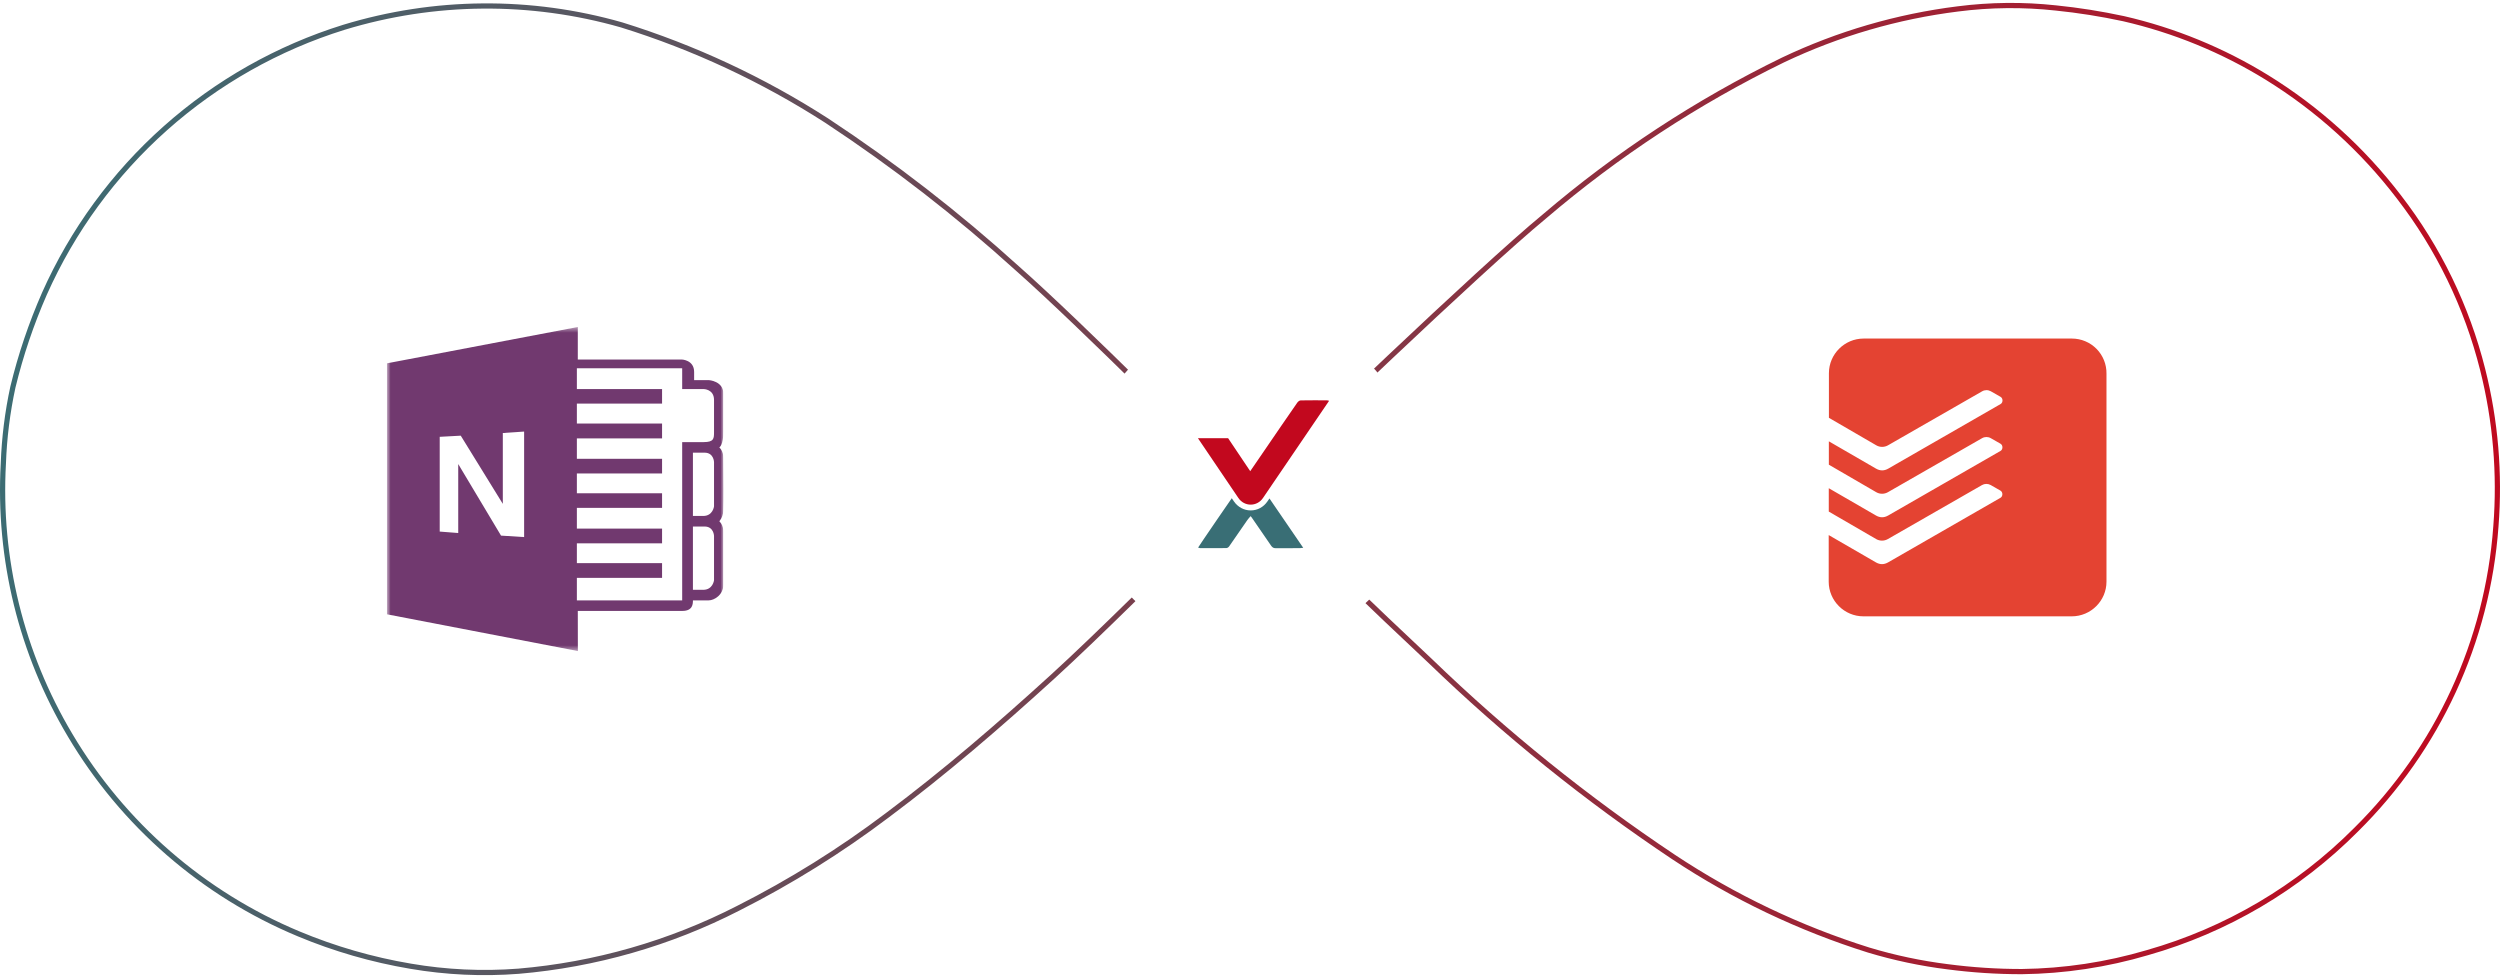
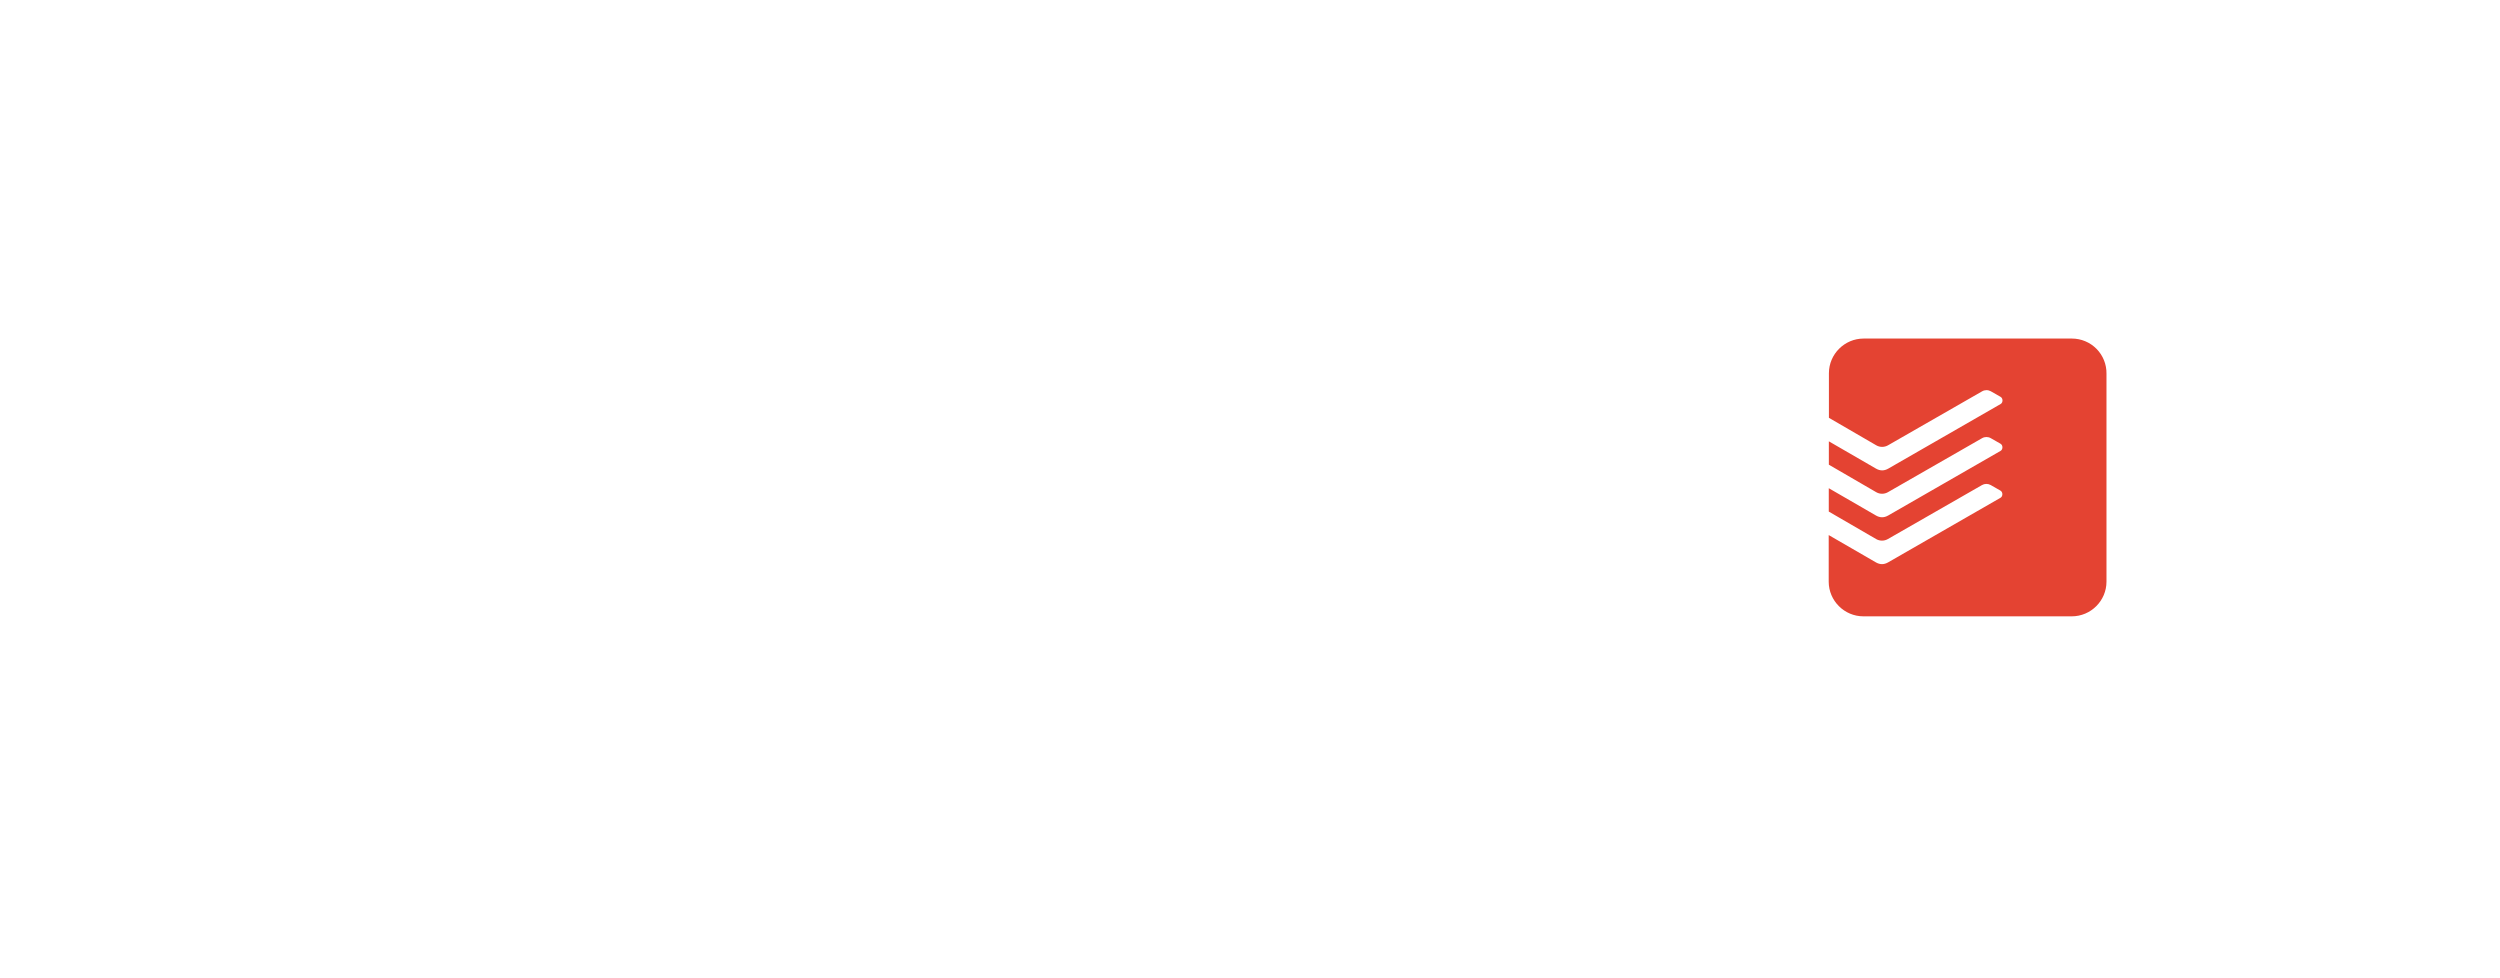
<svg xmlns="http://www.w3.org/2000/svg" width="432" height="169" viewBox="0 0 432 169" fill="none">
-   <path fill-rule="evenodd" clip-rule="evenodd" d="M247.465 113.904L247.46 113.899L247.455 113.894C237.352 104.444 226.882 94.276 216.963 84.568C224.088 77.587 255.912 47.007 267.199 37.715L267.205 37.709L267.211 37.704C279.715 27.027 293.519 17.977 308.295 10.771C317.789 6.258 327.942 3.292 338.371 1.988L338.374 1.987C343.953 1.269 349.597 1.213 355.188 1.821L355.194 1.821C359.114 2.22 363.009 2.837 366.86 3.668C375.564 5.672 383.883 9.083 391.49 13.767C400.242 19.169 407.931 26.13 414.177 34.304L414.18 34.308C420.961 43.089 425.857 53.176 428.561 63.938L428.561 63.939C430.786 72.756 431.557 81.878 430.842 90.943L430.841 90.949C429.408 110.648 420.878 129.157 406.835 143.036L406.83 143.042C396.879 153.046 384.528 160.324 370.96 164.181L370.951 164.184C363.943 166.257 356.683 167.353 349.376 167.442C345.109 167.445 340.846 167.167 336.616 166.61L336.61 166.61C332.008 166.036 327.464 165.075 323.024 163.736C311.127 159.996 299.816 154.6 289.422 147.705C274.455 137.716 260.413 126.403 247.465 113.904ZM215.678 84.57L216.321 85.199C226.244 94.912 236.725 105.09 246.84 114.552C259.827 127.088 273.911 138.434 288.923 148.453C299.389 155.397 310.78 160.831 322.76 164.596C327.25 165.951 331.845 166.923 336.499 167.503C340.77 168.065 345.074 168.345 349.382 168.342C356.773 168.252 364.117 167.144 371.206 165.047C384.922 161.148 397.408 153.789 407.468 143.677C421.666 129.644 430.29 110.931 431.739 91.014C432.461 81.851 431.683 72.631 429.434 63.719C426.699 52.837 421.749 42.637 414.892 33.758C408.58 25.496 400.808 18.461 391.962 13.001C384.27 8.264 375.857 4.815 367.056 2.79C363.17 1.951 359.24 1.328 355.286 0.926C349.623 0.311 343.908 0.368 338.259 1.095C327.733 2.411 317.486 5.405 307.905 9.96C293.059 17.2 279.189 26.292 266.627 37.02C255.299 46.346 223.421 76.98 216.319 83.938C216.088 84.165 215.883 84.367 215.705 84.542L215.677 84.57L215.678 84.57ZM1.027 80.136L1.028 80.127L1.028 80.118C1.184 75.703 1.732 71.31 2.666 66.992C4.001 61.488 5.816 56.112 8.092 50.926C12.926 40.072 20.018 30.374 28.893 22.48C37.769 14.585 48.225 8.675 59.564 5.145C75.097 0.41 91.665 0.267 107.277 4.733C119.748 8.607 131.636 14.154 142.617 21.224C154.201 28.859 165.181 37.372 175.462 46.689L175.471 46.697C186.662 56.582 209.859 79.932 214.4 84.552C213.347 85.582 211.526 87.401 209.222 89.701L209.222 89.702C201.846 97.068 189.52 109.378 181.61 116.587C172.405 124.975 163.008 133.085 153.052 140.522L153.048 140.525C144.989 146.614 136.403 151.969 127.391 156.527L127.387 156.529C115.603 162.571 102.756 166.256 89.563 167.38C83.374 167.858 77.149 167.568 71.031 166.519L71.028 166.518C64.423 165.406 57.967 163.541 51.786 160.96L51.785 160.96C35.355 154.108 21.575 142.129 12.497 126.806L12.496 126.804C4.11 112.74 0.116 96.488 1.027 80.136ZM7.268 50.562C4.97 55.8 3.137 61.231 1.789 66.791C0.842 71.164 0.286 75.614 0.129 80.086C-0.792 96.617 3.245 113.047 11.723 127.265C20.899 142.755 34.829 154.864 51.439 161.79C57.683 164.398 64.206 166.282 70.879 167.406C77.071 168.468 83.372 168.761 89.636 168.277C102.947 167.144 115.909 163.425 127.797 157.33C136.857 152.748 145.489 147.364 153.59 141.243C163.579 133.781 173 125.65 182.216 117.252C190.142 110.029 202.579 97.608 209.948 90.25C212.214 87.986 214.001 86.202 215.029 85.195C215.299 84.931 215.516 84.721 215.676 84.57L215.676 84.569C215.546 84.435 215.334 84.218 215.047 83.926C210.507 79.308 187.286 55.932 176.066 46.022C165.75 36.673 154.732 28.13 143.108 20.469C132.055 13.353 120.088 7.769 107.535 3.871C91.752 -0.646 75.001 -0.502 59.298 4.285C47.837 7.853 37.267 13.827 28.295 21.807C19.323 29.787 12.155 39.59 7.268 50.562Z" fill="url(#paint0_linear_456_3557)" />
  <g filter="url(#filter0_d_456_3557)">
    <ellipse cx="216.262" cy="82.316" rx="28.792" ry="28.813" fill="white" />
  </g>
-   <path fill-rule="evenodd" clip-rule="evenodd" d="M219.02 86.635C218.343 87.63 217.285 88.201 216.119 88.201C214.965 88.201 213.879 87.612 213.212 86.627C213.098 86.457 212.976 86.278 212.851 86.092C211.195 88.472 209.567 90.873 207.931 93.268C207.637 93.7 207.353 94.138 207.033 94.619C207.195 94.669 207.281 94.717 207.368 94.717C208.883 94.722 210.399 94.729 211.915 94.708C212.075 94.706 212.285 94.573 212.384 94.432C213.447 92.914 214.491 91.379 215.549 89.856C215.709 89.624 215.911 89.424 216.113 89.187C216.212 89.314 216.255 89.363 216.291 89.416C217.411 91.038 218.534 92.658 219.643 94.288C219.848 94.588 220.069 94.737 220.438 94.731C221.825 94.711 223.212 94.725 224.599 94.72C224.767 94.72 224.935 94.689 225.199 94.663C223.222 91.774 221.292 88.955 219.361 86.133L219.02 86.635Z" fill="#396E75" />
-   <path fill-rule="evenodd" clip-rule="evenodd" d="M229.667 69.259C229.482 69.216 229.391 69.176 229.299 69.176C228.549 69.174 227.798 69.17 227.047 69.17C226.282 69.17 225.517 69.174 224.752 69.189C224.556 69.194 224.314 69.385 224.182 69.562C223.738 70.159 218.833 77.345 218.412 77.96C217.665 79.052 216.917 80.142 216.039 81.421C214.07 78.493 212.215 75.718 212.215 75.718H207C207 75.718 211.677 82.628 213.991 86.05C214.51 86.817 215.315 87.201 216.118 87.201C216.92 87.201 217.722 86.82 218.242 86.056C222.05 80.457 225.858 74.859 229.666 69.26L229.667 69.259Z" fill="#C2081E" />
  <path fill-rule="evenodd" clip-rule="evenodd" d="M322.036 58.503C318.736 58.503 316.036 61.199 316.036 64.494V72.198C316.036 72.198 323.74 76.668 324.232 76.956C324.856 77.316 325.624 77.303 326.236 76.956C326.752 76.656 342.28 67.754 342.508 67.622C342.735 67.489 342.993 67.418 343.256 67.416C343.52 67.414 343.779 67.481 344.008 67.61C344.332 67.802 345.22 68.304 345.688 68.568C346.156 68.832 346.132 69.573 345.712 69.813C345.292 70.053 327.136 80.49 326.284 80.982C325.588 81.377 324.904 81.389 324.184 80.982C322.984 80.298 318.016 77.423 316.024 76.26V80.298L324.22 85.055C324.844 85.415 325.612 85.403 326.224 85.055C326.74 84.755 342.268 75.854 342.496 75.722C342.723 75.589 342.981 75.518 343.244 75.516C343.508 75.514 343.767 75.581 343.996 75.71C344.32 75.902 345.208 76.404 345.676 76.668C346.144 76.932 346.12 77.673 345.7 77.913L326.272 89.082C325.576 89.478 324.892 89.49 324.172 89.082C322.972 88.4 318.004 85.524 316.012 84.362V88.4L324.208 93.156C324.832 93.516 325.6 93.504 326.212 93.156C326.728 92.856 342.256 83.955 342.484 83.823C342.711 83.691 342.969 83.62 343.232 83.618C343.496 83.616 343.755 83.683 343.984 83.811C344.308 84.003 345.196 84.506 345.664 84.77C346.132 85.032 346.108 85.775 345.688 86.015L326.26 97.181C325.564 97.577 324.88 97.589 324.16 97.181C322.96 96.498 317.992 93.623 316 92.46V100.512C316 103.808 318.7 106.503 322 106.503H358C361.3 106.503 364 103.808 364 100.512V64.566C364.012 63.775 363.866 62.99 363.571 62.256C363.277 61.521 362.84 60.853 362.285 60.289C361.73 59.725 361.069 59.276 360.339 58.97C359.61 58.663 358.827 58.505 358.036 58.503H322.036V58.503Z" fill="#E44332" />
  <g clip-path="url(#clip0_456_3557)">
    <mask id="mask0_456_3557" style="mask-type:luminance" maskUnits="userSpaceOnUse" x="66" y="56" width="60" height="57">
-       <path fill-rule="evenodd" clip-rule="evenodd" d="M66.888 56.503H125.001V112.503H66.888V56.503Z" fill="white" />
-     </mask>
+       </mask>
    <g mask="url(#mask0_456_3557)">
-       <path fill-rule="evenodd" clip-rule="evenodd" d="M66.868 62.782L99.844 56.503V62.125H117.828C117.828 62.125 119.945 62.202 119.945 64.267V65.684H122.492C122.492 65.684 125 65.846 125 68.017L125 70.183V70.223V70.238V70.254C125 71.784 125 73.366 125 74.575C125 76.992 124.294 77.309 124.294 77.309C124.294 77.309 125.001 77.898 125.001 79.132C125.001 79.501 125.015 80.106 125.032 80.847V80.847V80.847V80.848V80.848C125.08 82.969 125.155 86.207 125 88.248C124.907 89.474 124.294 90.07 124.294 90.07C124.294 90.07 125.001 90.659 125.001 91.894C125 91.894 125 99.186 125 101.009C125 102.832 123.383 103.744 122.471 103.744H119.737C119.737 104.317 119.737 105.567 117.914 105.567H116.09H99.844L99.855 112.503L66.868 106.152V62.782ZM123.383 69.105C123.383 67.228 121.572 67.228 121.572 67.228H117.881V63.636H99.683V67.228H114.405V69.748H99.683V73.186H114.405V75.757H99.683V79.281H114.405V81.811H99.683V85.239H114.405V87.758H99.683V91.345H114.405V93.887H99.683V97.314H114.405V99.856H99.683V103.744H117.881V76.397H121.572C123.383 76.397 123.383 75.776 123.383 74.627L123.383 74.575V69.105ZM123.383 92.607C123.383 92.607 123.346 90.982 121.749 90.982H119.737V101.921H121.512C123.194 101.921 123.383 100.262 123.383 100.262V92.607ZM121.749 78.221C123.346 78.221 123.383 79.845 123.383 79.845V87.501C123.383 87.501 123.194 89.159 121.512 89.159H119.737V78.221H121.749ZM75.983 91.856L79.182 92.106L79.182 80.186L86.578 92.555L90.568 92.805V74.575L86.887 74.825V87.069L79.618 75.284L75.983 75.482V91.856Z" fill="#71396F" />
-     </g>
+       </g>
  </g>
  <defs>
    <filter id="filter0_d_456_3557" x="183.87" y="50.803" width="64.784" height="64.825" filterUnits="userSpaceOnUse" color-interpolation-filters="sRGB">
      <feFlood flood-opacity="0" result="BackgroundImageFix" />
      <feColorMatrix in="SourceAlpha" type="matrix" values="0 0 0 0 0 0 0 0 0 0 0 0 0 0 0 0 0 0 127 0" result="hardAlpha" />
      <feOffset dy="0.9" />
      <feGaussianBlur stdDeviation="1.8" />
      <feColorMatrix type="matrix" values="0 0 0 0 0.224 0 0 0 0 0.431 0 0 0 0 0.459 0 0 0 0.1 0" />
      <feBlend mode="normal" in2="BackgroundImageFix" result="effect1_dropShadow_456_3557" />
      <feBlend mode="normal" in="SourceGraphic" in2="effect1_dropShadow_456_3557" result="shape" />
    </filter>
    <linearGradient id="paint0_linear_456_3557" x1="432" y1="168.503" x2="-12.688" y2="122.103" gradientUnits="userSpaceOnUse">
      <stop stop-color="#C2081E" />
      <stop offset="1" stop-color="#396E75" />
    </linearGradient>
    <clipPath id="clip0_456_3557">
      <rect width="64" height="64" fill="white" transform="translate(61 52.503)" />
    </clipPath>
  </defs>
</svg>